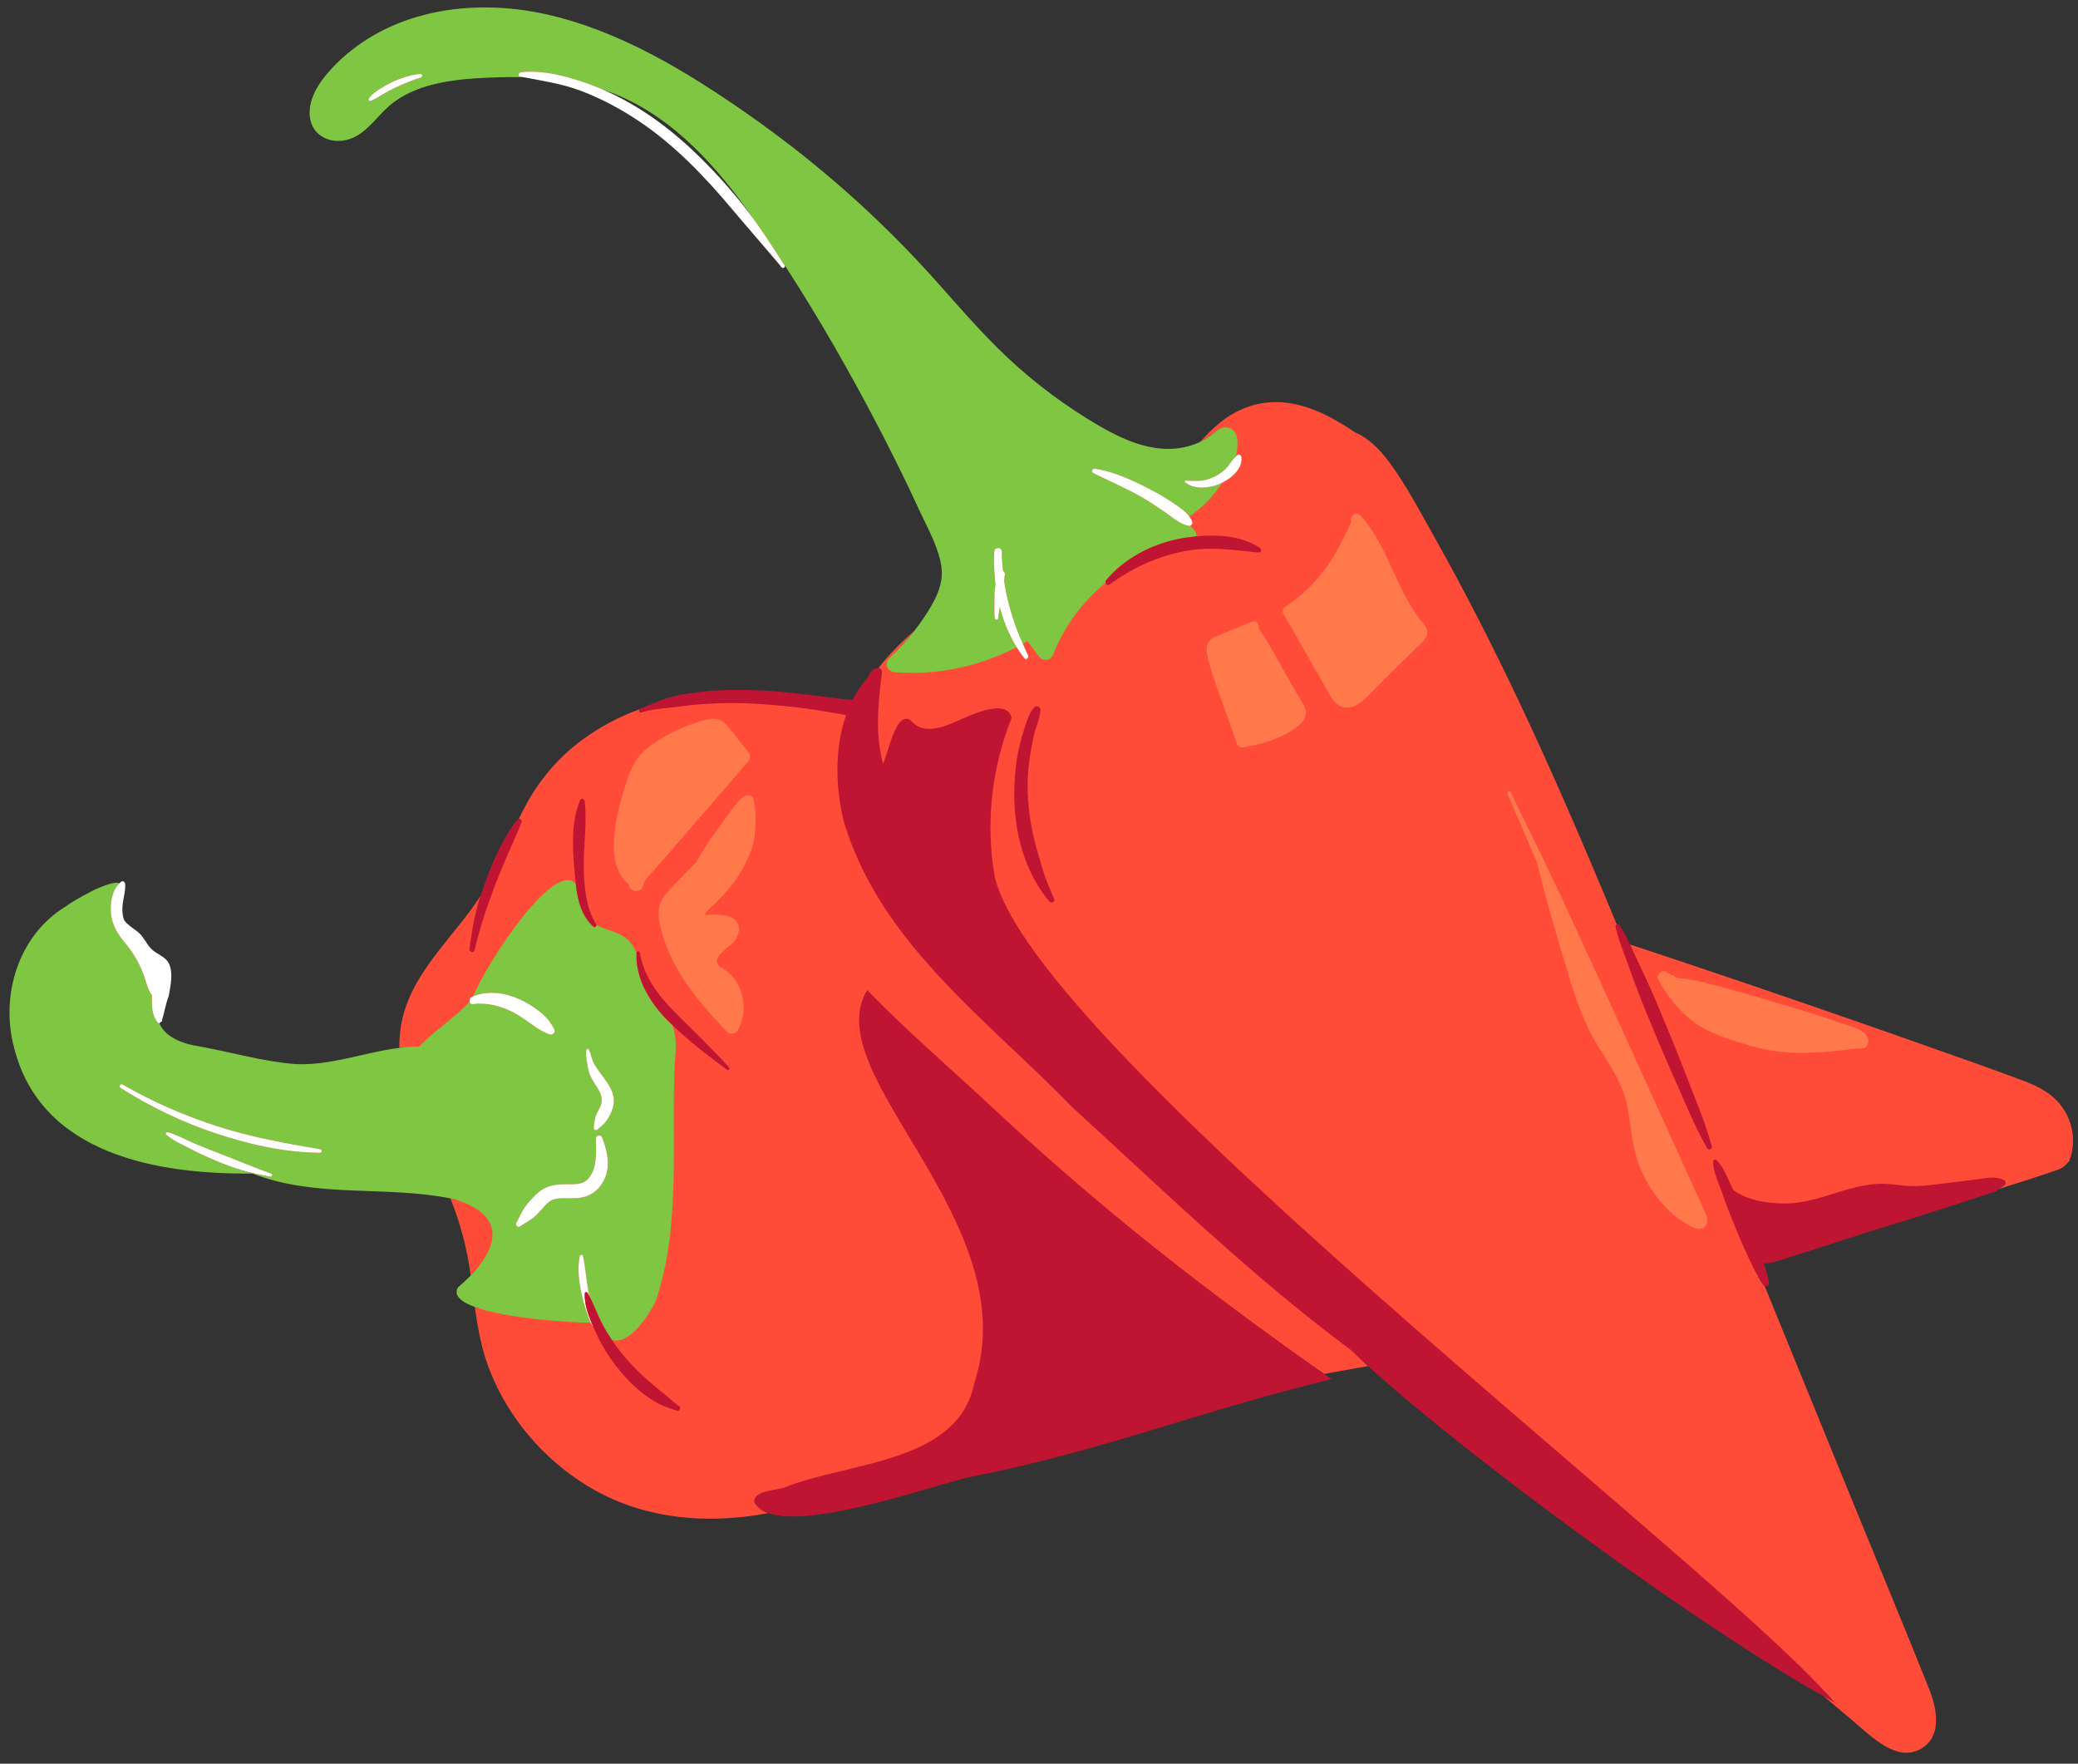
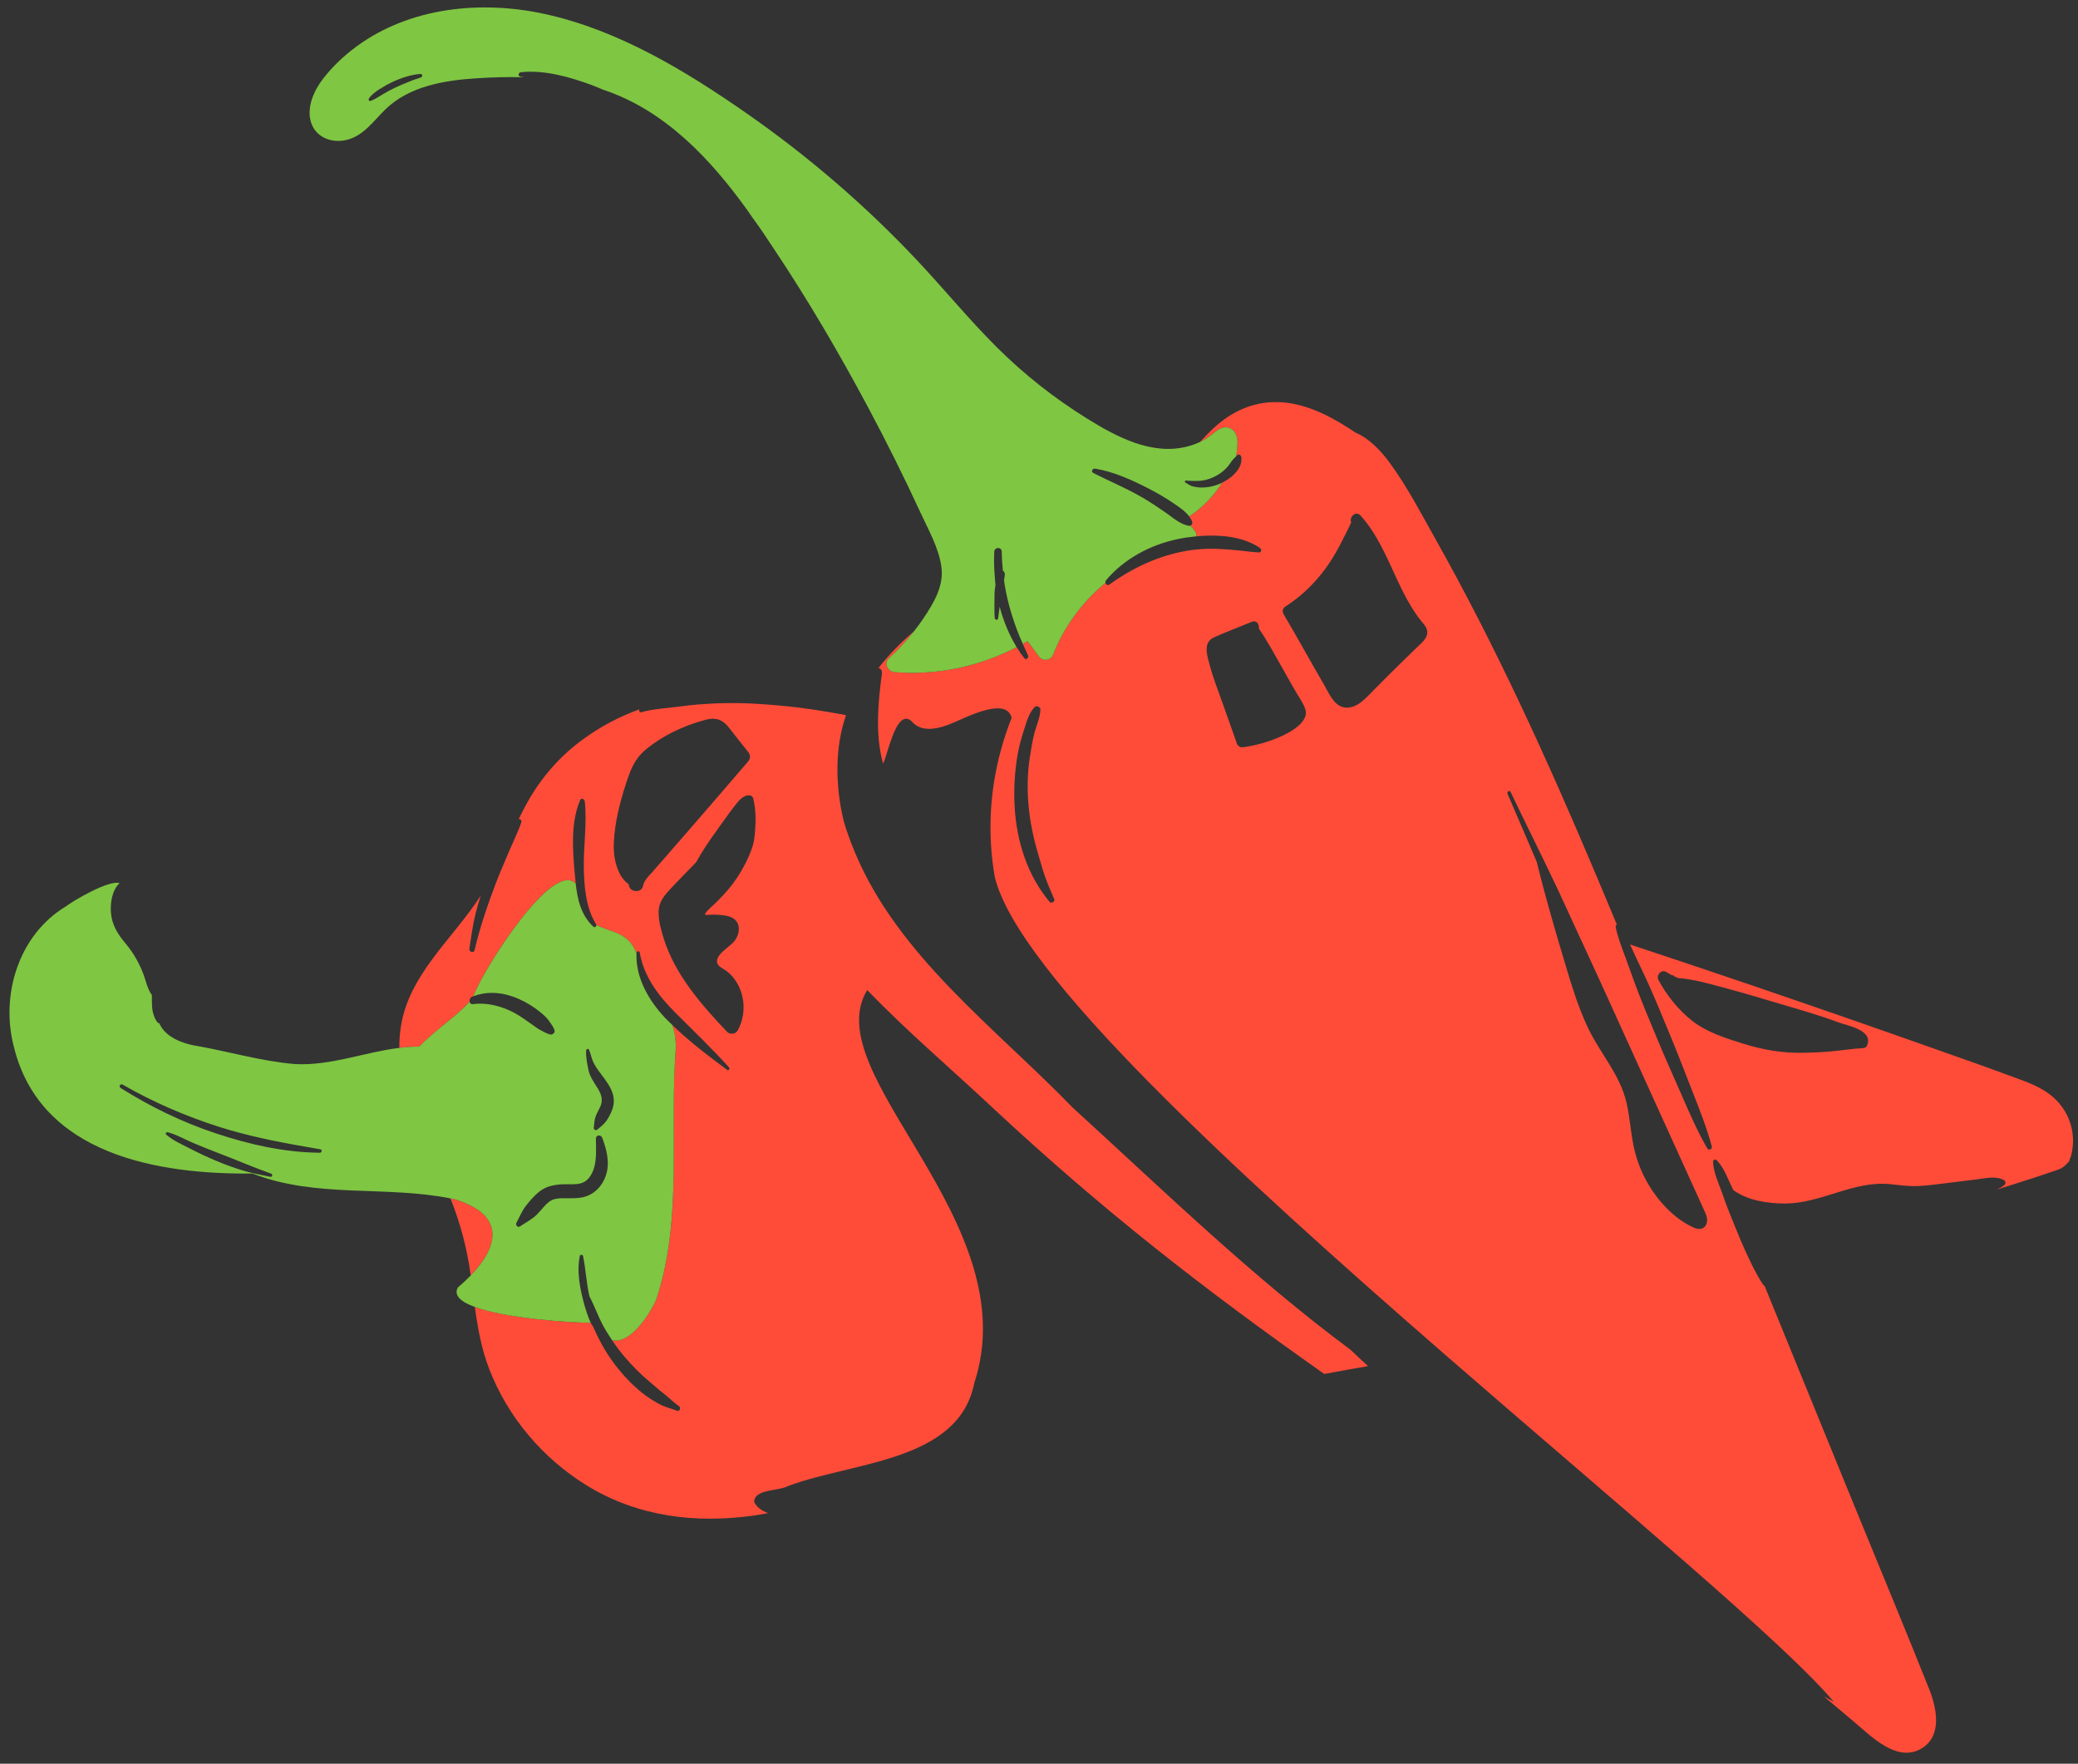
<svg xmlns="http://www.w3.org/2000/svg" fill="#000000" height="427.3" id="Layer_1" preserveAspectRatio="xMidYMid meet" version="1.1" viewBox="-2.3 -1.8 503.5 427.3" width="503.5" x="0" xml:space="preserve" y="0" zoomAndPan="magnify">
  <rect x="-2.3" y="-1.8" width="503.5" height="427.3" fill="#333333" stroke="none" />
  <g>
    <g id="change1_1">
-       <path d="M459.641,421.779c-3.711,0-7.539-3.342-10.616-6.027 c-0.541-0.472-1.057-0.923-1.546-1.332c-2.356-1.971-4.765-4.001-7.206-6.058 c-31.381-17.586-86.858-58.628-110.376-79.972l-0.381-0.347l-0.51,0.086 c-2.956,0.501-5.909,1.041-8.861,1.58l-4.262,0.777l1.943,1.366 c-13.725,3.43-25.265,6.926-36.446,10.313 c-15.625,4.733-30.382,9.204-49.204,12.916c-1.871,0.411-4.734,1.247-8.359,2.306 c-9.756,2.848-24.5,7.153-34.055,7.153c-2.3,0-4.181-0.254-5.59-0.753 l-0.261-0.093l-1.255,0.223c-0.791,0.143-1.581,0.286-2.376,0.399 c-3.57,0.509-7.098,0.766-10.487,0.766c-10.968,0-20.848-2.656-29.365-7.895 c-10.562-6.5-18.795-16.316-23.183-27.64 c-1.918-4.958-2.784-10.059-3.433-14.835l-0.085-0.634l-0.601-0.22 c-2.807-1.023-3.507-1.918-3.675-2.361c-0.058-0.154-0.104-0.37,0.033-0.7 c1.106-0.942,2.13-1.899,3.043-2.848l0.356-0.37l-0.07-0.509 c-0.893-6.574-2.525-12.763-4.987-18.921l-0.213-0.535l-0.564-0.112 c-6.536-1.302-13.27-1.544-19.783-1.779c-9.329-0.336-18.975-0.683-28-4.191 l-0.193-0.075l-1.771,0.01c-31.675,0-50.236-9.998-55.164-29.717 c-3.462-12.87,1.624-26.765,12.087-33.057c1.552-1.224,9.002-5.555,11.716-5.555 c0.211,0,0.315,0.03,0.35,0.042l0.605,0.222l0.075-0.067 c-0.044,0.635-0.174,1.323-0.294,1.956l-0.07,0.377 c-0.232,1.242-0.441,2.718-0.224,4.243c0.07,0.503,0.199,1.012,0.406,1.596 l0.048,0.132l0.077,0.114c0.638,0.933,1.653,1.671,2.548,2.321 c0.441,0.32,0.866,0.627,1.21,0.937c0.547,0.497,0.972,1.148,1.421,1.836 c0.532,0.813,1.081,1.654,1.892,2.338c0.541,0.455,1.104,0.8,1.649,1.133 c1.059,0.647,1.896,1.159,2.237,2.251c0.518,1.647,0.215,3.709-0.139,5.681 l-0.197,1.094l-0.064,0.109l-0.077,0.182l-0.325,1.056 c-0.203,0.703-0.373,1.416-0.541,2.129l-0.087,0.369 c-0.099,0.41-0.18,0.74-0.273,1.069c-0.039,0.115-0.077,0.225-0.11,0.329 l-0.806-0.211l0.143,0.824l-0.595,0.118l0.522,1.205 c1.434,3.308,5.192,5.485,10.873,6.299c2.443,0.456,4.918,1.002,7.396,1.548 c5.028,1.107,10.23,2.252,15.476,2.684c0.611,0.033,1.189,0.048,1.767,0.048 c4.912,0,9.712-1.096,14.355-2.157c3.077-0.703,6.257-1.431,9.402-1.816 l0.941-0.115l-0.008-0.947c-0.015-1.653,0.097-3.285,0.334-4.851 c1.293-8.552,6.534-15.051,12.084-21.933c2.461-3.053,5.007-6.209,7.137-9.528 l0.075-0.117l0.044-0.134c0.394-1.234,0.814-2.46,1.255-3.677 c0.854-2.343,1.904-5.074,3.215-7.563c1.231-2.333,2.463-4.671,4.038-6.592 l0.363-0.03l0.265-0.54c0.696-1.411,1.403-2.817,2.182-4.187 c3.329-5.863,7.69-10.795,12.961-14.658c4.117-3.021,8.681-5.452,13.564-7.228 l0.261-0.094l0.12-0.14c0.816-0.309,1.62-0.639,2.422-0.97 c1.434-0.59,2.789-1.149,4.222-1.584c2.055-0.626,4.216-0.943,6.431-1.237 c3.052-0.405,6.342-0.603,10.058-0.603c1.338,0,2.677,0.026,4.013,0.068 c4.775,0.154,9.482,0.691,14.285,1.276c2.302,0.279,4.599,0.566,6.897,0.88 c0.522,0.07,1.121,0.111,1.751,0.151l1.396,0.099l0.321-0.626 c1.017-1.988,2.256-3.788,3.681-5.35l0.178-0.195l0.066-0.257 c0.228-0.891,0.941-1.357,1.258-1.357l0.599,0.077l0.385-0.474 c2.372-3.029,5.223-5.976,8.473-8.757c1.088-1.352,1.833-2.37,2.49-3.356 c2.629-3.939,5.144-8.192,4.525-13.04c-0.495-3.891-2.271-7.555-3.988-11.098 c-0.406-0.835-0.806-1.66-1.181-2.475c-3.947-8.554-8.229-17.16-12.727-25.58 c-6.518-12.196-13.338-23.788-20.27-34.453l-1.831,1.066 c-0.106-0.206-0.099-0.464,0.019-0.657c0.106-0.177,0.296-0.279,0.518-0.279 c0.209,0,0.412,0.092,0.543,0.248c-1.991-2.373-4.009-4.718-6.029-7.065 c-1.983-2.305-3.967-4.61-5.923-6.939c-5.735-6.83-13.572-15.496-23.344-21.942 c-4.581-3.023-9.25-5.435-13.879-7.172c-3.88-1.454-7.877-2.195-11.743-2.911 l-2.179-0.408c-1.171-0.046-2.169-0.059-3.17-0.059 c-2.722,0-5.519,0.094-8.548,0.287c-7.355,0.468-16.595,1.783-22.814,7.85 c-0.661,0.645-1.297,1.331-1.935,2.018c-2.099,2.263-4.083,4.401-6.982,5.102 c-0.574,0.138-1.16,0.208-1.744,0.208c-2.124,0-4.879-1.045-5.66-3.989 c-1.013-3.833,1.597-7.784,2.768-9.304c2.182-2.838,4.873-5.435,7.997-7.72 c8.235-6.024,18.753-9.208,30.419-9.208c4.763,0,9.607,0.535,14.394,1.587 c18.198,4.004,34.66,14.297,48.361,23.839 c14.977,10.428,28.832,22.371,41.182,35.497c2.644,2.809,5.254,5.748,7.779,8.59 c3.742,4.213,7.612,8.57,11.691,12.621c6.601,6.552,13.982,12.378,21.944,17.316 c6.288,3.898,13.085,7.506,20.206,7.505c1.786,0,3.541-0.233,5.217-0.695 c1.032-0.285,2.02-0.646,2.938-1.075l0.186-0.088l0.141-0.151 c1.175-1.265,2.457-2.606,3.858-3.842c4.127-3.642,8.755-5.489,13.756-5.489 c0.901,0,1.823,0.062,2.741,0.185c6.112,0.818,11.726,4.176,15.934,7.008 c2.869,1.243,5.445,3.522,8.045,7.062c3.389,4.61,6.269,9.806,9.056,14.831 c0.642,1.161,1.284,2.318,1.931,3.465c3.501,6.225,7.034,12.808,10.498,19.568 c6.302,12.297,12.621,25.62,19.315,40.732 c5.304,11.977,10.338,23.977,14.131,33.094l0.439,1.053l0.595-0.299 c0.866,1.368,1.581,2.83,2.173,4.099l0.193,0.414l0.435,0.144 c11.475,3.798,20.952,6.975,29.825,10 c16.698,5.694,33.069,11.393,48.657,16.935l2.977,1.053 c3.085,1.09,6.17,2.179,9.232,3.325c0.657,0.247,1.324,0.486,1.991,0.726 c2.627,0.943,5.341,1.918,7.659,3.381c5.08,3.204,7.353,8.968,5.788,14.682 l-0.315,0.326l0.031,0.431l-0.213,0.275c-0.472,0.5-0.845,0.896-1.353,1.154 c-0.445,0.227-0.943,0.384-1.43,0.544l-0.605,0.204 c-1.456,0.509-2.917,0.998-4.382,1.476c-2.283,0.744-4.574,1.464-6.866,2.184 l-2.246,0.706l-0.234,0.358c-0.048,0.08-0.091,0.115-0.172,0.142 c-8.935,2.935-18.534,6.053-28.155,8.967c-2.884,0.873-5.745,1.811-8.606,2.749 c-1.786,0.585-3.572,1.171-5.362,1.739l-1.833,0.585 c-1.753,0.561-3.505,1.122-5.268,1.652c-0.516,0.156-1.048,0.334-1.589,0.516 c-1.604,0.538-3.263,1.094-4.78,1.115l-1.427,0.02l0.588,1.869 c0.104,0.374,0.215,0.744,0.327,1.117c0.222,0.738,0.45,1.494,0.605,2.228 l-2.244-1.339l1.345,2.976l21.733,53.233c2.01,4.922,4.034,9.84,6.058,14.757 c4.003,9.726,8.142,19.783,12.099,29.715c1.44,3.618,3.195,10.113-1.235,12.952 C461.88,421.453,460.807,421.779,459.641,421.779z M143.35,20.885 c7.918,3.384,15.716,8.815,23.177,16.143c3.967,3.897,7.694,8.07,11.078,12.406 c0.367,0.468,0.719,0.951,1.071,1.433l0.369,0.503l1.72-1.243 c-0.168-0.236-0.849-1.247-1.034-1.506c-7.251-10.1-18.83-24.166-35.63-29.718 L143.35,20.885z" fill="#ff4c39" />
-     </g>
+       </g>
    <g id="change1_2">
      <path d="M111.764,307.213c-0.886-6.501-2.506-12.626-4.919-18.671 c0.35,0.069,0.701,0.125,1.05,0.201 C120.395,292.606,118.43,300.298,111.764,307.213z M324.944,325.219 c1.284,1.24,2.713,2.569,4.241,3.955c-3.545,0.602-7.08,1.256-10.618,1.9 c-29.483-20.784-53.711-39.688-80.189-64.346 c-10.17-9.557-20.903-18.646-30.549-28.664 c-12.514,20.481,38.897,56.01,25.92,95.282 c-3.779,18.976-29.229,18.978-44.986,24.832c-2.414,1.348-8.273,0.707-8.336,3.894 c0.624,1.275,1.804,2.15,3.392,2.713c-1.129,0.197-2.254,0.417-3.389,0.579 c-14.136,2.012-28.255,0.292-40.557-7.278 c-10.643-6.548-19.097-16.495-23.615-28.16c-1.885-4.867-2.8-9.947-3.496-15.075 c7.577,2.768,22.724,3.772,28.082,3.832c0.176,0.355,0.374,0.685,0.603,0.99 c0.134,0.303,0.267,0.605,0.401,0.903c1.304,2.899,2.912,5.679,4.837,8.211 c1.927,2.535,4.113,4.864,6.596,6.864c1.262,1.016,2.649,1.88,4.065,2.667 c1.375,0.765,2.923,1.109,4.386,1.667c0.682,0.26,1.02-0.756,0.473-1.122 c-1.263-0.845-2.286-1.964-3.491-2.886c-1.195-0.915-2.301-1.91-3.457-2.875 c-2.286-1.909-4.402-4.031-6.321-6.308c-1.055-1.252-2.028-2.565-2.942-3.92 c4.021,1.084,8.714-5.385,10.66-9.71c6.616-19.481,3.174-41.158,4.824-61.457 c-0.082-2.265-0.406-3.89-0.883-5.189c4.087,4.004,8.732,7.486,13.297,10.881 c0.36,0.268,0.735-0.292,0.46-0.596c-4.178-4.603-8.629-8.877-13.025-13.273 c-4.092-4.093-7.638-8.741-8.621-14.581c-0.078-0.464-0.766-0.324-0.786,0.106 c-0.002,0.038,0.004,0.075,0.003,0.113c-1.877-5.224-6.457-5.094-9.738-6.901 c-0.012-0.039,0.004-0.074-0.021-0.113c-2.474-3.846-2.921-9.109-3.005-13.559 c-0.101-5.395,0.818-10.913,0.224-16.274c-0.055-0.503-0.847-0.909-1.106-0.299 c-2.276,5.367-1.844,11.683-1.359,17.362c0.082,0.97,0.171,1.943,0.279,2.909 c-5.505-5.968-22.562,21.002-24.807,27.272c-0.102,0.039-0.206,0.063-0.307,0.105 c-0.466,0.192-0.675,0.755-0.594,1.204c-3.653,4.023-8.471,6.914-12.199,10.892 c-1.625-0.01-3.232,0.112-4.829,0.308c-0.013-1.658,0.092-3.33,0.347-5.02 c1.941-12.84,12.649-21.387,19.377-31.875c-0.442,1.384-0.853,2.778-1.21,4.186 c-0.724,2.851-1.099,5.767-1.545,8.67c-0.125,0.812,1.069,1.188,1.264,0.349 c1.24-5.332,3.057-10.68,4.99-15.804c0.958-2.54,2.056-5.009,3.102-7.512 c1.065-2.548,2.355-5.072,3.246-7.683c0.14-0.41-0.274-0.784-0.651-0.754 c0.704-1.431,1.421-2.855,2.21-4.244c3.356-5.91,7.771-10.967,13.255-14.989 c4.403-3.229,9.038-5.626,13.829-7.369c-0.262,0.306-0.067,0.862,0.415,0.723 c2.256-0.652,4.659-0.851,6.992-1.107c2.255-0.247,4.497-0.59,6.761-0.771 c4.665-0.373,9.333-0.446,14.005-0.169c4.644,0.275,9.319,0.709,13.918,1.408 c2.298,0.349,4.589,0.741,6.878,1.145c0.331,0.059,0.686,0.141,1.049,0.23 c-1.306,3.722-1.95,7.739-2.067,11.772c-0.138,4.776,0.446,9.568,1.511,13.897 c0.737,2.558,1.657,5.012,2.654,7.421c10.426,25.188,34.143,42.701,52.746,61.898 C279.481,286.504,301.172,307.59,324.944,325.219z M155.944,209.266 c1.059-1.211,2.118-2.423,3.178-3.634c2.236-2.558,4.466-5.123,6.691-7.69 c4.395-5.069,8.781-10.144,13.141-15.243c0.633-0.74,0.606-1.611,0-2.36 c-1.569-1.935-3.1-3.895-4.632-5.859c-1.45-1.858-3.107-2.542-5.447-1.945 c-4.281,1.093-8.867,3.052-12.488,5.585c-1.765,1.235-3.38,2.46-4.573,4.29 c-1.149,1.761-1.849,3.808-2.489,5.796c-1.447,4.495-2.679,9.332-2.89,14.069 c-0.108,2.447,0.183,4.816,1.173,7.068c0.584,1.327,1.408,2.34,2.468,3.146 c-0.048,1.847,3.069,2.248,3.424,0.355 C153.772,211.397,155.012,210.333,155.944,209.266z M180.2,191.609 c-0.102-0.43-0.525-0.704-0.946-0.72c-1.59-0.06-2.707,1.489-3.597,2.621 c-1.495,1.904-2.863,3.926-4.289,5.883c-1.806,2.48-3.519,5.018-4.991,7.692 c-0.172,0.182-0.343,0.366-0.517,0.545c-1.822,1.876-3.668,3.733-5.456,5.642 c-1.613,1.722-3.079,3.326-3.122,5.816c-0.038,2.184,0.61,4.517,1.265,6.581 c2.768,8.734,9.115,15.983,15.31,22.502c0.723,0.76,2.093,0.584,2.599-0.335 c2.033-3.691,1.86-8.44-0.471-11.973c-0.565-0.855-1.262-1.619-2.056-2.265 c-0.727-0.592-2.233-1.157-2.465-2.14c-0.477-2.013,3.125-3.9,4.166-5.23 c1.321-1.686,1.742-4.426-0.444-5.638c-1.096-0.608-2.592-0.711-3.819-0.781 c-0.764-0.044-1.513-0.008-2.275,0.053c-0.706,0.056-0.74-0.105-0.229-0.724 c0.744-0.901,1.731-1.657,2.551-2.494c0.927-0.946,1.848-1.892,2.705-2.903 c1.599-1.887,2.976-3.989,4.109-6.187c0.624-1.211,1.173-2.468,1.637-3.749 c0.484-1.334,0.637-2.521,0.757-3.918 C180.869,197.005,180.87,194.443,180.2,191.609z M499.479,278.413 c-0.051,0.189-0.142,0.323-0.247,0.433c0.011,0.296-0.082,0.604-0.336,0.871 c-0.57,0.599-1.064,1.168-1.809,1.547c-0.676,0.344-1.452,0.553-2.168,0.804 c-1.462,0.512-2.93,1.004-4.403,1.484c-2.904,0.947-5.82,1.854-8.733,2.771 c-0.01,0.003-0.02,0.006-0.03,0.009c0.022-0.038,0.061-0.068,0.079-0.107 c0.575-0.237,1.113-0.543,1.583-0.965c0.342-0.307,0.254-0.936-0.148-1.148 c-2.025-1.072-4.295-0.464-6.454-0.198c-2.47,0.305-4.939,0.609-7.408,0.914 c-2.314,0.285-4.636,0.612-6.966,0.719c-2.283,0.105-4.491-0.23-6.753-0.457 c-8.945-0.895-16.719,4.721-25.584,4.688c-4.134-0.015-8.949-0.725-12.417-3.245 c-0.038-0.077-0.072-0.157-0.111-0.234c-1.153-2.316-2.103-5.166-3.934-7.037 c-0.236-0.241-0.621-0.15-0.781,0.105c-0.046,0.073-0.08,0.154-0.079,0.251 c0.044,2.622,1.404,5.304,2.242,7.757c0.859,2.517,1.832,4.991,2.846,7.451 c0.996,2.421,1.981,4.886,3.104,7.251c0.461,0.972,0.919,1.98,1.414,2.954 c0.147,0.288,0.282,0.587,0.44,0.863c0.686,1.201,1.325,2.533,2.159,3.639 c0.078,0.103,0.176,0.136,0.269,0.192c7.244,17.745,14.489,35.489,21.733,53.234 c6.052,14.825,12.233,29.605,18.159,44.481c1.777,4.461,3.21,11.125-1.648,14.237 c-6.051,3.876-12.45-2.886-16.7-6.443c-2.357-1.973-4.766-4.002-7.207-6.06 c0.839,0.47,1.672,0.934,2.473,1.367c-12.17-14.477-52.683-48.006-94.417-84.312 c-50.768-44.164-103.341-92.438-108.898-115.525 c-1.821-10.254-1.262-20.974,1.54-31.027c0.711-2.55,1.529-5.069,2.533-7.513 c-1.19-5.308-11.007-0.164-14.228,1.177c-1.494,0.654-3.413,1.31-5.255,1.422 c-1.504,0.092-2.94-0.21-4.068-1.145c-0.272-0.226-0.543-0.457-0.773-0.764 c-0.867-0.723-1.634-0.639-2.322-0.085c-2.232,1.794-3.596,8.694-4.506,10.439 c-1.078-3.914-1.335-7.915-1.199-11.933c0.104-3.058,0.428-6.126,0.829-9.173 c0.31-1.382-0.121-1.979-0.751-2.06c2.547-3.253,5.452-6.201,8.618-8.91 c-1.849,2.353-3.888,4.552-6.098,6.58c-1.342,1.231-0.196,3.201,1.379,3.33 c10.2,0.834,20.528-1.337,29.583-6.056c0.58,0.943,1.205,1.848,1.88,2.693 c0.428,0.536,1.111-0.148,0.878-0.677c-0.422-0.952-0.849-1.886-1.268-2.824 c0.384-0.216,0.782-0.405,1.16-0.63c0.893,1.204,1.787,2.407,2.681,3.611 c1.04,1.401,2.93,1.163,3.565-0.466c2.641-6.783,7.087-12.702,12.636-17.297 c0.092,0.415,0.494,0.75,0.931,0.434c5.203-3.766,11.021-6.581,17.321-7.91 c3.067-0.647,6.201-0.889,9.332-0.724c1.623,0.085,3.244,0.207,4.861,0.372 c1.56,0.159,3.17,0.397,4.733,0.474c0.608,0.03,0.716-0.761,0.287-1.061 c-2.675-1.871-6.265-2.732-9.474-2.948c-1.988-0.134-3.988-0.08-5.974,0.108 c0.049-0.413-0.018-0.829-0.252-1.158c-0.374-0.526-0.788-0.996-1.224-1.43 c0.348-0.118,0.59-0.551,0.477-0.89c-0.162-0.482-0.416-0.926-0.727-1.343 c3.206-2.136,5.908-4.91,7.961-8.175c0.749-0.372,1.528-0.843,2.236-1.42 c0.117-0.062,0.213-0.149,0.295-0.269c1.36-1.202,2.368-2.749,2.135-4.513 c-0.066-0.499-0.625-0.829-1.036-0.429c-0.069,0.067-0.129,0.144-0.198,0.211 c0.122-0.927,0.242-1.855,0.292-2.781c0.081-1.514-0.233-3.257-1.75-3.963 c-1.835-0.853-3.336,0.605-4.662,1.663c-0.825,0.657-1.728,1.195-2.678,1.639 c1.261-1.356,2.544-2.69,3.933-3.915c4.896-4.321,10.806-6.434,17.34-5.56 c5.911,0.791,11.433,3.846,16.386,7.179c3.366,1.434,6.137,4.359,8.307,7.313 c4.207,5.724,7.574,12.222,11.053,18.404c3.637,6.463,7.137,13.004,10.52,19.604 c6.864,13.392,13.245,27.026,19.338,40.784 c4.86,10.975,9.531,22.034,14.142,33.117c-0.199,0.1-0.344,0.312-0.287,0.595 c0.23,1.139,0.559,2.265,0.929,3.38c0.416,1.255,0.884,2.495,1.345,3.717 c0.816,2.164,1.557,4.353,2.36,6.521c1.701,4.597,3.635,9.124,5.51,13.653 c1.827,4.414,3.8,8.765,5.712,13.142c1.943,4.448,3.906,9.008,6.34,13.212 c0.096,0.166,0.239,0.239,0.391,0.265c0.387,0.067,0.833-0.254,0.706-0.727 c-1.237-4.608-3.04-9.139-4.788-13.576c-1.797-4.563-3.536-9.149-5.422-13.677 c-1.836-4.407-3.635-8.852-5.625-13.192c-1-2.181-2.073-4.327-3.067-6.513 c-0.299-0.659-0.603-1.323-0.914-1.987c9.958,3.295,19.906,6.617,29.833,10.003 c16.26,5.544,32.486,11.185,48.672,16.94c4.077,1.45,8.169,2.868,12.222,4.385 c3.312,1.239,6.836,2.304,9.846,4.203 C498.641,265.966,501.174,272.21,499.479,278.413z M362.988,190.555 c2.39,5.498,4.739,11.015,7.092,16.529c1.117,4.611,2.363,9.173,3.662,13.72 c0.646,2.262,1.282,4.527,1.967,6.78c2.056,6.761,3.883,13.747,6.966,20.05 c2.957,6.045,7.628,11.04,9.161,17.865c0.777,3.456,0.986,7.029,1.717,10.495 c0.605,2.865,1.621,5.633,2.993,8.156c2.645,4.863,6.879,9.486,11.75,11.546 c0.985,0.416,2.175,0.386,2.777-0.73c0.702-1.3-0.117-2.796-0.646-3.963 c-1.596-3.512-3.19-7.024-4.786-10.537 c-6.457-14.216-12.914-28.433-19.371-42.649 c-2.308-5.08-4.66-10.134-6.999-15.195c-1.357-2.935-2.686-5.886-4.06-8.812 c-3.736-7.964-7.713-15.788-11.482-23.734 C363.473,189.528,362.75,190.009,362.988,190.555z M308.675,146.923 c3.342,5.668,6.499,11.436,9.815,17.118c1.257,2.154,2.536,5.561,5.498,5.602 c2.813,0.039,4.891-2.588,6.697-4.388c2.249-2.242,4.469-4.516,6.753-6.721 c1.143-1.103,2.288-2.203,3.415-3.323c0.93-0.924,2.352-1.982,2.632-3.334 c0.272-1.311-0.617-2.243-1.384-3.175c-0.86-1.042-1.622-2.164-2.332-3.312 c-1.346-2.179-2.477-4.481-3.56-6.799c-2.514-5.382-4.8-10.983-8.813-15.461 c-1.159-1.294-2.871,0.288-2.301,1.664c-1.849,3.788-3.627,7.571-6.121,11.004 c-2.669,3.672-5.998,6.916-9.832,9.352 C308.552,145.524,308.308,146.301,308.675,146.923z M290.84,159.431 c0.817,3.057,1.992,6.026,3.049,9.005c1.168,3.292,2.334,6.584,3.5,9.877 c0.258,0.73,0.865,1.026,1.612,0.915c3.336-0.493,6.62-1.426,9.667-2.883 c2.131-1.019,6.323-3.457,5.295-6.367c-0.583-1.652-1.762-3.239-2.626-4.759 c-0.92-1.619-1.839-3.239-2.756-4.86c-1.876-3.318-3.683-6.69-5.832-9.842 c-0.013-0.019-0.03-0.026-0.043-0.044c0.184-0.975-0.538-2.101-1.669-1.631 c-3.048,1.265-6.161,2.423-9.174,3.767 C289.073,153.856,290.218,157.101,290.84,159.431z M253.138,216.031 c-0.778-1.853-1.591-3.648-2.259-5.549c-0.626-1.782-1.09-3.584-1.635-5.389 c-1.145-3.794-1.956-7.759-2.324-11.707c-0.363-3.892-0.286-7.828,0.304-11.695 c0.003-0.021,0.005-0.042,0.008-0.064c0.299-1.937,0.623-3.883,1.102-5.784 c0.467-1.858,1.398-3.762,1.457-5.69c0.022-0.728-0.949-1.129-1.449-0.6 c-1.375,1.454-1.954,3.728-2.561,5.587c-0.612,1.874-1.133,3.762-1.476,5.703 c-0.011,0.064-0.031,0.126-0.042,0.191c-0.706,4.141-0.96,8.375-0.723,12.57 c0.471,8.326,3.04,16.617,8.472,23.082 C252.429,217.182,253.397,216.65,253.138,216.031z M443.069,245.858 c-4.355-1.636-8.83-2.902-13.288-4.224c-4.453-1.321-8.896-2.676-13.383-3.878 c-3.91-1.048-8.02-2.298-12.096-2.601c-0.337-0.144-0.671-0.293-1-0.45 c0.01-0.117-0.055-0.241-0.207-0.241c-0.07,0-0.122,0.028-0.157,0.068 c-0.501-0.251-0.99-0.518-1.455-0.817c-1.242-0.797-2.566,0.744-1.932,1.932 c1.946,3.649,4.907,7.33,8.168,9.873c3.58,2.792,8.029,4.179,12.307,5.517 c4.663,1.459,9.357,2.3,14.255,2.231c2.401-0.034,4.795-0.136,7.186-0.35 c2.558-0.228,5.125-0.677,7.69-0.784c0.489-0.02,0.796-0.307,0.971-0.739 C451.616,247.718,445.204,246.661,443.069,245.858z" fill="#ff4c39" />
    </g>
    <g id="change2_1">
      <path d="M160.596,246.52c-0.612-0.6-1.248-1.177-1.831-1.804 c-3.91-4.201-7.077-9.655-6.841-15.547c-1.877-5.224-6.457-5.094-9.738-6.901 c0.121,0.398-0.398,0.738-0.726,0.431c-2.99-2.804-3.831-6.54-4.262-10.405 c-5.505-5.968-22.562,21.002-24.807,27.272c3.676-1.402,7.587-0.894,11.133,0.705 c1.764,0.795,3.48,1.837,4.98,3.063c0.757,0.618,1.632,1.342,2.188,2.157 c0.468,0.687,1.093,1.462,1.36,2.256c0.222,0.663-0.464,1.22-1.078,1.077 c-0.775-0.18-1.584-0.685-2.293-1.043c-0.766-0.386-1.488-0.973-2.19-1.46 c-1.414-0.979-2.766-1.992-4.295-2.798c-2.976-1.566-6.499-2.501-9.87-2.051 c-0.509,0.068-0.771-0.227-0.838-0.598c-3.653,4.023-8.471,6.914-12.199,10.892 c-1.625-0.01-3.232,0.112-4.829,0.308c-8.479,1.038-16.653,4.389-25.306,3.919 c-7.713-0.634-15.213-2.807-22.809-4.224c-4.831-0.691-8.656-2.456-10.051-5.67 c-0.104,0.02-0.214,0.008-0.296-0.073c-0.625-0.623-1.009-1.63-1.227-2.469 c-0.241-0.932-0.246-1.923-0.273-2.879c-0.013-0.472-0.005-0.943,0.007-1.413 c-1.057-1.371-1.378-3.227-2.033-4.992c-0.994-2.68-2.499-5.311-4.341-7.489 c-1.905-2.253-3.329-4.507-3.556-7.524c-0.172-2.281,0.273-5.419,2.084-7.076 c-2.54-0.934-11.551,4.461-12.98,5.599c-11.507,6.92-15.967,21.588-12.57,34.223 c6.497,25.991,34.913,30.75,57.773,30.513c15.512,6.029,32.123,2.867,47.962,6.022 c0.35,0.069,0.701,0.125,1.05,0.201c12.501,3.863,10.535,11.555,3.869,18.47 c-0.958,0.993-2.012,1.971-3.135,2.919c-1.053,1.959,0.814,3.509,4.133,4.721 c7.577,2.768,22.724,3.772,28.082,3.832c-0.142-0.286-0.273-0.584-0.396-0.898 c-0.645-1.647-1.157-3.354-1.575-5.072c-0.798-3.282-1.383-6.856-0.695-10.212 c0.081-0.395,0.718-0.395,0.799,0c0.621,3.059,0.784,6.209,1.436,9.272 c0.038,0.178,0.089,0.353,0.129,0.531c1.213,2.302,2.069,4.799,3.317,7.097 c0.651,1.197,1.375,2.348,2.135,3.474c4.021,1.084,8.714-5.385,10.66-9.71 c6.616-19.481,3.174-41.158,4.824-61.457 C161.397,249.444,161.073,247.819,160.596,246.52z M63.171,283.307 c-2.277-0.5-4.588-0.879-6.817-1.579c-2.163-0.679-4.279-1.441-6.365-2.33 c-2.14-0.913-4.253-1.884-6.316-2.96c-1.932-1.008-4.043-1.902-5.694-3.346 c-0.275-0.24,0.019-0.673,0.342-0.588c2.214,0.58,4.272,1.814,6.382,2.684 c2.005,0.827,4.011,1.654,6.04,2.422c4.224,1.598,8.385,3.428,12.641,4.926 C63.869,282.706,63.678,283.419,63.171,283.307z M75.224,277.477 c-8.59-0.065-17.034-1.981-25.163-4.673c-8.191-2.712-15.846-6.43-23.144-11.023 c-0.518-0.326-0.053-1.13,0.48-0.822c7.346,4.233,15.28,7.658,23.354,10.238 c8.014,2.56,16.309,4.038,24.584,5.453 C75.815,276.732,75.684,277.481,75.224,277.477z M144.509,282.98 c-0.849,2.576-2.907,4.716-5.604,5.285c-1.427,0.301-2.88,0.243-4.327,0.236 c-1.305-0.006-2.697,0.006-3.787,0.828c-1.149,0.865-1.985,2.119-3.005,3.121 c-1.224,1.202-2.681,1.923-4.091,2.877c-0.553,0.374-1.151-0.343-0.868-0.868 c0.754-1.398,1.298-2.82,2.272-4.082c0.873-1.133,1.854-2.261,2.937-3.2 c2.221-1.926,4.752-2.096,7.567-2.069c1.168,0.011,2.441,0.052,3.514-0.486 c0.991-0.496,1.654-1.391,2.112-2.377c1.158-2.492,0.869-5.516,0.858-8.192 c-0.004-0.93,1.237-0.993,1.531-0.207 C144.709,276.761,145.527,279.894,144.509,282.98z M145.886,267.446 c-0.363,0.848-0.8,1.685-1.347,2.429c-0.602,0.816-1.347,1.32-2.096,1.983 c-0.412,0.365-0.938-0.001-0.864-0.503c0.137-0.94,0.116-1.826,0.459-2.726 c0.312-0.817,0.776-1.559,1.133-2.354c0.696-1.55,0.229-2.983-0.618-4.364 c-0.914-1.491-1.957-2.84-2.298-4.6c-0.282-1.462-0.655-3.143-0.523-4.635 c0.027-0.313,0.511-0.54,0.669-0.181c0.362,0.821,0.543,1.698,0.852,2.538 c0.311,0.845,0.792,1.597,1.307,2.331c1.055,1.506,2.312,2.949,3.127,4.606 C146.583,263.789,146.691,265.567,145.886,267.446z M295.79,101.982 c-1.835-0.853-3.336,0.605-4.662,1.663c-0.825,0.657-1.728,1.195-2.678,1.639 c-0.89,0.417-1.821,0.753-2.77,1.014c-8.724,2.401-17.377-2.221-24.58-6.688 c-7.877-4.885-15.178-10.636-21.756-17.168 c-6.806-6.758-12.876-14.205-19.445-21.185 c-12.492-13.275-26.391-25.224-41.348-35.64 c-14.765-10.282-30.977-20.097-48.74-24.005 c-15.406-3.389-32.643-1.727-45.668,7.8c-3.095,2.264-5.872,4.888-8.212,7.931 c-2.136,2.777-3.893,6.66-2.951,10.221c1.02,3.855,5.035,5.42,8.678,4.541 c4.145-1.001,6.533-4.583,9.41-7.391c5.803-5.663,14.37-7.056,22.139-7.551 c3.792-0.242,7.626-0.349,11.452-0.244c-0.307-0.059-0.612-0.113-0.92-0.174 c-0.639-0.126-0.403-0.984,0.141-1.044c5.711-0.622,11.908,1.152,17.215,3.113 c0.905,0.335,1.788,0.715,2.672,1.093c14.964,4.947,26.045,16.716,35.098,29.327 c0.354,0.494,0.681,1.009,1.033,1.505c1.832,2.49,3.566,5.067,5.26,7.664 c8.295,12.408,15.865,25.353,22.882,38.484 c4.48,8.383,8.719,16.893,12.701,25.524c1.928,4.179,4.493,8.636,5.081,13.263 c0.581,4.561-1.924,8.671-4.356,12.316c-0.721,1.081-1.497,2.12-2.297,3.139 c-1.849,2.353-3.888,4.552-6.098,6.58c-1.342,1.231-0.196,3.201,1.379,3.33 c10.2,0.834,20.528-1.337,29.583-6.056c-1.79-2.91-3.13-6.205-4.009-9.408 c-0.036-0.129-0.064-0.26-0.098-0.39c-0.138,0.956-0.263,1.915-0.396,2.875 c-0.068,0.486-0.767,0.313-0.8-0.108c-0.147-1.83-0.064-3.658-0.053-5.488 c0.003-0.458-0.004-0.881,0.057-1.34c0.053-0.399,0.112-0.796,0.171-1.194 c-0.081-0.631-0.102-1.268-0.155-1.903c-0.173-2.053-0.249-4.115-0.138-6.18 c0.062-1.164,1.814-1.178,1.82,0c0.009,1.545,0.116,3.084,0.268,4.62 c0.148,0.07,0.235,0.195,0.315,0.321c0.125,0.196,0.197,0.423,0.158,0.674 c-0.07,0.46-0.133,0.92-0.195,1.381c0.291,1.989,0.686,3.963,1.203,5.907 c0.536,2.017,1.16,3.967,1.887,5.924c0.445,1.198,0.942,2.353,1.454,3.501 c0.384-0.216,0.782-0.405,1.16-0.63c0.893,1.204,1.787,2.407,2.681,3.611 c1.04,1.401,2.93,1.163,3.565-0.466c2.641-6.783,7.087-12.702,12.636-17.297 c-0.045-0.206-0.02-0.431,0.128-0.607c4.404-5.24,10.803-8.626,17.472-10.001 c1.456-0.3,2.934-0.507,4.417-0.647c0.049-0.413-0.018-0.829-0.252-1.158 c-0.374-0.526-0.788-0.996-1.224-1.43c-0.076,0.026-0.151,0.056-0.235,0.045 c-2.113-0.276-3.997-1.999-5.69-3.183c-1.799-1.258-3.641-2.467-5.525-3.595 c-0.244-0.146-0.497-0.269-0.743-0.41c-3.673-2.105-7.554-3.701-11.32-5.621 c-0.627-0.32-0.148-1.14,0.441-1.046c4.495,0.715,8.923,2.748,12.949,4.806 c0.084,0.043,0.164,0.092,0.248,0.135c1.987,1.027,3.919,2.149,5.767,3.411 c1.272,0.869,2.867,1.896,3.857,3.225c3.206-2.136,5.908-4.91,7.961-8.175 c-0.204,0.101-0.409,0.208-0.605,0.292c-1.355,0.581-2.841,0.89-4.32,0.881 c-0.696-0.004-1.411-0.092-2.088-0.254c-0.717-0.172-1.273-0.563-1.881-0.953 c-0.268-0.172-0.086-0.544,0.208-0.492c0.649,0.114,1.361,0.065,2.021,0.099 c0.607,0.031,1.22,0.001,1.823-0.081c1.163-0.158,2.281-0.56,3.316-1.106 c1.075-0.568,2.04-1.32,2.846-2.23c0.393-0.444,0.668-0.958,1.03-1.422 c0.325-0.418,0.705-0.784,1.082-1.154c0.122-0.927,0.242-1.855,0.292-2.781 C297.621,104.43,297.307,102.687,295.79,101.982z M99.703,16.955 c-0.553,0.214-1.127,0.369-1.688,0.561c-0.531,0.181-1.035,0.427-1.561,0.628 c-1.045,0.399-2.08,0.848-3.088,1.332c-1.036,0.496-2.054,1.042-3.036,1.638 c-0.926,0.562-1.812,1.159-2.834,1.536c-0.307,0.113-0.609-0.294-0.429-0.558 c0.672-0.982,1.62-1.665,2.609-2.303c0.998-0.643,2.031-1.219,3.105-1.725 c1.103-0.519,2.231-0.953,3.4-1.299c1.073-0.318,2.287-0.577,3.407-0.65 C100.11,16.08,100.118,16.794,99.703,16.955z" fill="#7fc642" />
    </g>
    <g id="change3_1">
-       <path d="M126.492,246.322c-1.414-0.979-2.766-1.992-4.295-2.798 c-2.976-1.566-6.499-2.501-9.87-2.051c-0.509,0.068-0.771-0.227-0.838-0.598 c-0.081-0.449,0.128-1.012,0.594-1.204c0.102-0.042,0.205-0.066,0.307-0.105 c3.676-1.402,7.587-0.894,11.133,0.705c1.764,0.795,3.48,1.837,4.98,3.063 c0.757,0.618,1.632,1.342,2.188,2.157c0.468,0.687,1.093,1.462,1.36,2.256 c0.222,0.663-0.464,1.22-1.078,1.077c-0.775-0.18-1.584-0.685-2.293-1.043 C127.916,247.396,127.194,246.809,126.492,246.322z M142.56,257.364 c-0.514-0.735-0.996-1.486-1.307-2.331c-0.309-0.841-0.49-1.717-0.852-2.538 c-0.158-0.359-0.642-0.132-0.669,0.181c-0.132,1.492,0.241,3.173,0.523,4.635 c0.34,1.761,1.383,3.11,2.298,4.6c0.847,1.382,1.314,2.814,0.618,4.364 c-0.357,0.795-0.821,1.536-1.133,2.354c-0.343,0.899-0.322,1.786-0.459,2.726 c-0.074,0.502,0.453,0.868,0.864,0.503c0.749-0.663,1.494-1.166,2.096-1.983 c0.547-0.744,0.984-1.581,1.347-2.429c0.804-1.878,0.697-3.657-0.199-5.476 C144.872,260.312,143.615,258.87,142.56,257.364z M142.088,274.053 c0.011,2.676,0.3,5.7-0.858,8.192c-0.458,0.985-1.121,1.881-2.112,2.377 c-1.074,0.538-2.346,0.497-3.514,0.486c-2.816-0.027-5.346,0.142-7.567,2.069 c-1.082,0.939-2.063,2.067-2.937,3.2c-0.974,1.262-1.519,2.684-2.272,4.082 c-0.283,0.525,0.315,1.243,0.868,0.868c1.41-0.955,2.867-1.676,4.091-2.877 c1.02-1.002,1.856-2.256,3.005-3.121c1.09-0.821,2.482-0.834,3.787-0.828 c1.448,0.007,2.9,0.065,4.327-0.236c2.696-0.569,4.754-2.709,5.604-5.285 c1.017-3.086,0.199-6.219-0.891-9.134 C143.324,273.06,142.084,273.123,142.088,274.053z M139.375,311.619 c0.01-0.372,0.513-0.522,0.708-0.192c0.168,0.285,0.306,0.586,0.46,0.878 c-0.04-0.177-0.091-0.352-0.129-0.531c-0.652-3.063-0.815-6.212-1.436-9.272 c-0.08-0.395-0.717-0.395-0.799,0c-0.688,3.357-0.103,6.93,0.695,10.212 c0.417,1.717,0.93,3.425,1.575,5.072c0.123,0.314,0.254,0.612,0.396,0.898 c0.176,0.355,0.374,0.685,0.603,0.99c-0.143-0.326-0.283-0.655-0.421-0.987 C140.087,316.428,139.307,314.034,139.375,311.619z M32.473,234.274 c0.655,1.766,0.976,3.621,2.033,4.992c-0.012,0.47-0.02,0.941-0.007,1.413 c0.028,0.956,0.032,1.947,0.273,2.879c0.218,0.84,0.602,1.846,1.227,2.469 c0.081,0.081,0.192,0.093,0.296,0.073c0.147-0.029,0.278-0.136,0.27-0.308 c0-0.001-0.001-0.001-0.001-0.002c0.174,0.046,0.382-0.056,0.379-0.273 c-0.005-0.309,0.155-0.669,0.242-0.971c0.107-0.369,0.196-0.74,0.286-1.115 c0.197-0.818,0.383-1.639,0.616-2.448c0.099-0.343,0.211-0.688,0.319-1.034 c0.08-0.134,0.146-0.273,0.171-0.418c0.049-0.275,0.101-0.558,0.153-0.846 c0.008-0.043,0.02-0.086,0.027-0.129c0.007-0.041,0.011-0.079,0.017-0.119 c0.363-2.02,0.705-4.281,0.108-6.185c-0.67-2.139-2.681-2.586-4.215-3.879 c-1.347-1.136-1.953-2.94-3.285-4.148c-1.035-0.938-2.763-1.858-3.595-3.072 c-0.158-0.445-0.287-0.904-0.357-1.392c-0.186-1.31-0.023-2.612,0.216-3.9 c0.205-1.106,0.504-2.438,0.359-3.559c-0.052-0.402-0.478-0.796-0.893-0.512 c-0.167,0.114-0.306,0.259-0.455,0.395c-1.811,1.657-2.256,4.795-2.084,7.076 c0.227,3.017,1.651,5.271,3.556,7.524 C29.975,228.963,31.479,231.594,32.473,234.274z M75.336,276.65 c-8.275-1.416-16.571-2.893-24.584-5.453c-8.074-2.58-16.008-6.005-23.354-10.238 c-0.533-0.307-0.998,0.497-0.48,0.822c7.298,4.593,14.953,8.311,23.144,11.023 c8.129,2.692,16.572,4.608,25.163,4.673 C75.684,277.481,75.815,276.732,75.336,276.65z M63.384,282.535 c-4.256-1.498-8.417-3.328-12.641-4.926c-2.029-0.768-4.034-1.594-6.04-2.422 c-2.11-0.87-4.168-2.104-6.382-2.684c-0.324-0.085-0.617,0.349-0.342,0.588 c1.651,1.444,3.762,2.337,5.694,3.346c2.063,1.077,4.176,2.047,6.316,2.96 c2.086,0.89,4.202,1.651,6.365,2.33c2.229,0.7,4.54,1.079,6.817,1.579 C63.678,283.419,63.869,282.706,63.384,282.535z M185.157,58.405 c-1.694-2.597-3.427-5.174-5.26-7.664c-0.483-0.656-0.956-1.319-1.456-1.959 c-3.437-4.404-7.186-8.597-11.171-12.51 c-6.839-6.716-14.664-12.582-23.504-16.362c-0.884-0.378-1.767-0.759-2.672-1.093 c-5.306-1.962-11.504-3.735-17.215-3.113c-0.544,0.059-0.779,0.917-0.141,1.044 c0.308,0.061,0.613,0.115,0.92,0.174c4.664,0.893,9.253,1.583,13.749,3.27 c4.797,1.8,9.395,4.246,13.668,7.064c8.913,5.878,16.285,13.604,23.114,21.738 c3.947,4.701,8.006,9.3,11.95,14.003c0.311,0.371,0.937-0.114,0.672-0.518 C186.927,61.125,186.044,59.765,185.157,58.405z M285.855,123.32 c-0.99-1.33-2.586-2.356-3.857-3.225c-1.848-1.263-3.78-2.385-5.767-3.411 c-0.084-0.043-0.164-0.093-0.248-0.135c-4.026-2.058-8.455-4.091-12.949-4.806 c-0.589-0.094-1.068,0.727-0.441,1.046c3.766,1.921,7.647,3.516,11.32,5.621 c0.246,0.141,0.499,0.264,0.743,0.41c1.884,1.128,3.726,2.337,5.525,3.595 c1.693,1.183,3.577,2.907,5.69,3.183c0.084,0.011,0.16-0.019,0.235-0.045 c0.348-0.118,0.59-0.551,0.477-0.89 C286.42,124.182,286.165,123.737,285.855,123.32z M297.446,108.513 c-0.069,0.067-0.129,0.144-0.198,0.211c-0.378,0.369-0.757,0.736-1.082,1.154 c-0.362,0.464-0.637,0.978-1.03,1.422c-0.806,0.91-1.771,1.663-2.846,2.23 c-1.035,0.546-2.154,0.949-3.316,1.106c-0.602,0.082-1.216,0.112-1.823,0.081 c-0.661-0.034-1.372,0.015-2.021-0.099c-0.294-0.051-0.476,0.32-0.208,0.492 c0.609,0.39,1.164,0.781,1.881,0.953c0.677,0.162,1.392,0.249,2.088,0.254 c1.479,0.009,2.965-0.299,4.32-0.881c0.196-0.084,0.402-0.191,0.605-0.292 c0.749-0.372,1.528-0.843,2.236-1.42c0.104-0.085,0.195-0.181,0.295-0.269 c1.36-1.202,2.368-2.749,2.135-4.513 C298.417,108.443,297.857,108.114,297.446,108.513z M245.522,154.178 c-0.512-1.148-1.009-2.303-1.454-3.501c-0.727-1.958-1.351-3.908-1.887-5.924 c-0.517-1.944-0.912-3.918-1.203-5.907c0.062-0.461,0.124-0.921,0.195-1.381 c0.038-0.251-0.033-0.478-0.158-0.674c-0.08-0.126-0.167-0.251-0.315-0.321 c-0.152-1.535-0.259-3.075-0.268-4.62c-0.006-1.178-1.758-1.164-1.82,0 c-0.111,2.065-0.035,4.127,0.138,6.18c0.053,0.634,0.075,1.271,0.155,1.903 c-0.06,0.398-0.118,0.796-0.171,1.194c-0.061,0.458-0.054,0.881-0.057,1.34 c-0.01,1.831-0.093,3.658,0.053,5.488c0.034,0.421,0.732,0.595,0.8,0.108 c0.133-0.959,0.257-1.918,0.396-2.875c0.034,0.13,0.062,0.261,0.098,0.39 c0.879,3.203,2.219,6.498,4.009,9.408c0.58,0.943,1.205,1.848,1.88,2.693 c0.428,0.536,1.111-0.148,0.878-0.677 C246.368,156.05,245.94,155.116,245.522,154.178z M99.589,16.115 c-1.12,0.073-2.334,0.332-3.407,0.65c-1.169,0.346-2.298,0.78-3.4,1.299 c-1.074,0.506-2.107,1.081-3.105,1.725c-0.99,0.638-1.937,1.321-2.609,2.303 c-0.18,0.264,0.122,0.671,0.429,0.558c1.021-0.378,1.908-0.974,2.834-1.536 c0.983-0.596,2-1.141,3.036-1.638c1.008-0.483,2.043-0.932,3.088-1.332 c0.526-0.201,1.029-0.447,1.561-0.628c0.561-0.191,1.135-0.346,1.688-0.561 C100.118,16.794,100.11,16.08,99.589,16.115z" fill="#ffffff" />
-     </g>
+       </g>
    <g id="change4_1">
-       <path d="M318.568,331.074c0.591,0.417,1.172,0.831,1.768,1.249 c-34.217,8.384-54.868,17.272-87.952,23.799 c-8.067,1.772-37.826,12.474-48.565,8.664c-1.588-0.564-2.768-1.439-3.392-2.713 c0.063-3.187,5.922-2.547,8.336-3.894c15.757-5.853,41.207-5.855,44.986-24.832 c12.977-39.273-38.434-74.802-25.92-95.282 c9.646,10.017,20.379,19.107,30.549,28.664 C264.856,291.386,289.084,310.291,318.568,331.074z M347.646,326.229 c-50.768-44.164-103.341-92.438-108.898-115.525 c-1.821-10.254-1.262-20.974,1.54-31.027c0.711-2.55,1.529-5.069,2.533-7.513 c-1.19-5.308-11.007-0.164-14.228,1.177c-1.494,0.654-3.413,1.31-5.255,1.422 c-1.504,0.092-2.94-0.21-4.068-1.145c-0.272-0.226-0.543-0.457-0.773-0.764 c-0.867-0.723-1.634-0.639-2.322-0.085c-2.232,1.794-3.596,8.694-4.506,10.439 c-1.078-3.914-1.335-7.915-1.199-11.933c0.104-3.058,0.428-6.126,0.829-9.173 c0.31-1.382-0.121-1.979-0.751-2.06c-0.851-0.11-2.076,0.747-2.435,2.145 c-1.542,1.689-2.812,3.569-3.842,5.58c-0.857-0.063-1.69-0.099-2.38-0.193 c-2.302-0.314-4.606-0.602-6.912-0.883c-4.785-0.582-9.555-1.127-14.377-1.282 c-4.75-0.153-9.529-0.084-14.244,0.543c-2.223,0.296-4.453,0.62-6.602,1.273 c-2.378,0.722-4.585,1.788-6.907,2.65c-0.086,0.032-0.123,0.098-0.172,0.156 c-0.262,0.306-0.067,0.862,0.415,0.723c2.256-0.652,4.659-0.851,6.992-1.107 c2.255-0.247,4.497-0.59,6.761-0.771c4.665-0.373,9.333-0.446,14.005-0.169 c4.644,0.275,9.319,0.709,13.918,1.408c2.298,0.349,4.589,0.741,6.878,1.145 c0.331,0.059,0.686,0.141,1.049,0.23c-1.306,3.722-1.95,7.739-2.067,11.772 c-0.138,4.776,0.446,9.568,1.511,13.897c0.737,2.558,1.657,5.012,2.654,7.421 c10.426,25.188,34.143,42.701,52.746,61.898 c21.942,20.024,43.632,41.111,67.405,58.74c1.284,1.24,2.713,2.569,4.241,3.955 c24.828,22.533,80.087,63.03,110.406,79.999c0.839,0.47,1.672,0.934,2.473,1.367 C429.894,396.063,389.381,362.534,347.646,326.229z M161.329,243.532 c-4.092-4.093-7.638-8.741-8.621-14.581c-0.078-0.464-0.766-0.324-0.786,0.106 c-0.002,0.038,0.004,0.075,0.003,0.113c-0.236,5.892,2.93,11.346,6.841,15.547 c0.583,0.626,1.219,1.204,1.831,1.804c4.087,4.004,8.732,7.486,13.297,10.881 c0.36,0.268,0.735-0.292,0.46-0.596 C170.176,252.202,165.724,247.928,161.329,243.532z M158.715,335.979 c-1.195-0.915-2.301-1.91-3.457-2.875c-2.286-1.909-4.402-4.031-6.321-6.308 c-1.055-1.252-2.028-2.565-2.942-3.92c-0.76-1.126-1.485-2.277-2.135-3.474 c-1.248-2.298-2.104-4.795-3.317-7.097c-0.154-0.292-0.292-0.593-0.46-0.878 c-0.195-0.33-0.697-0.181-0.708,0.192c-0.068,2.415,0.712,4.809,1.652,7.068 c0.138,0.332,0.278,0.662,0.421,0.987c0.134,0.303,0.267,0.605,0.401,0.903 c1.304,2.899,2.912,5.679,4.837,8.211c1.927,2.535,4.113,4.864,6.596,6.864 c1.262,1.016,2.649,1.88,4.065,2.667c1.375,0.765,2.923,1.109,4.386,1.667 c0.682,0.26,1.02-0.756,0.473-1.122 C160.944,338.019,159.92,336.901,158.715,335.979z M142.186,222.268 c-0.012-0.039,0.004-0.074-0.021-0.113c-2.474-3.846-2.921-9.109-3.005-13.559 c-0.101-5.395,0.818-10.913,0.224-16.274c-0.055-0.503-0.847-0.909-1.106-0.299 c-2.276,5.367-1.844,11.683-1.359,17.362c0.082,0.97,0.171,1.943,0.279,2.909 c0.431,3.866,1.272,7.602,4.262,10.405 C141.788,223.007,142.307,222.667,142.186,222.268z M123.382,196.634 c-0.125,0.01-0.246,0.064-0.341,0.177c-1.737,2.063-3.06,4.582-4.312,6.959 c-1.289,2.447-2.327,5.097-3.273,7.694c-0.447,1.23-0.871,2.47-1.27,3.717 c-0.442,1.384-0.853,2.778-1.21,4.186c-0.724,2.851-1.099,5.767-1.545,8.67 c-0.125,0.812,1.069,1.188,1.264,0.349c1.24-5.332,3.057-10.68,4.99-15.804 c0.958-2.54,2.056-5.009,3.102-7.512c1.065-2.548,2.355-5.072,3.246-7.683 C124.173,196.978,123.759,196.604,123.382,196.634z M391.456,229.902 c0.816,2.164,1.557,4.353,2.36,6.521c1.701,4.597,3.635,9.124,5.51,13.653 c1.827,4.414,3.8,8.765,5.712,13.142c1.943,4.448,3.906,9.008,6.34,13.212 c0.096,0.166,0.239,0.239,0.391,0.265c0.387,0.067,0.833-0.254,0.706-0.727 c-1.237-4.608-3.04-9.139-4.788-13.576c-1.797-4.563-3.536-9.149-5.422-13.677 c-1.836-4.407-3.635-8.852-5.625-13.192c-1-2.181-2.073-4.327-3.067-6.513 c-0.299-0.659-0.603-1.323-0.914-1.987c-0.745-1.594-1.541-3.178-2.506-4.627 c-0.177-0.267-0.464-0.296-0.684-0.185c-0.199,0.1-0.344,0.312-0.287,0.595 c0.23,1.139,0.559,2.265,0.929,3.38 C390.527,227.44,390.995,228.681,391.456,229.902z M252.013,216.686 c0.416,0.496,1.384-0.036,1.125-0.655c-0.778-1.853-1.591-3.648-2.259-5.549 c-0.626-1.782-1.09-3.584-1.635-5.389c-1.145-3.794-1.956-7.759-2.324-11.707 c-0.363-3.892-0.286-7.828,0.304-11.695c0.003-0.021,0.005-0.042,0.008-0.064 c0.299-1.937,0.623-3.883,1.102-5.784c0.467-1.858,1.398-3.762,1.457-5.69 c0.022-0.728-0.949-1.129-1.449-0.6c-1.375,1.454-1.954,3.728-2.561,5.587 c-0.612,1.874-1.133,3.762-1.476,5.703c-0.011,0.064-0.031,0.126-0.042,0.191 c-0.706,4.141-0.96,8.375-0.723,12.57 C244.011,201.93,246.581,210.22,252.013,216.686z M266.495,139.83 c5.203-3.766,11.021-6.581,17.321-7.91c3.067-0.647,6.201-0.889,9.332-0.724 c1.623,0.085,3.244,0.207,4.861,0.372c1.56,0.159,3.17,0.397,4.733,0.474 c0.608,0.03,0.716-0.761,0.287-1.061c-2.675-1.871-6.265-2.732-9.474-2.948 c-1.988-0.134-3.988-0.08-5.974,0.108c-1.484,0.14-2.962,0.347-4.417,0.647 c-6.669,1.376-13.068,4.761-17.472,10.001c-0.148,0.176-0.174,0.4-0.128,0.607 C265.656,139.811,266.058,140.147,266.495,139.83z M483.269,284.112 c-2.025-1.072-4.295-0.464-6.454-0.198c-2.47,0.305-4.939,0.609-7.408,0.914 c-2.314,0.285-4.636,0.612-6.966,0.719c-2.283,0.105-4.491-0.23-6.753-0.457 c-8.945-0.895-16.719,4.721-25.584,4.688c-4.134-0.015-8.949-0.725-12.417-3.245 c-0.038-0.077-0.072-0.157-0.111-0.234c-1.153-2.316-2.103-5.166-3.934-7.037 c-0.236-0.241-0.621-0.15-0.781,0.105c-0.046,0.073-0.08,0.154-0.079,0.251 c0.044,2.622,1.404,5.304,2.242,7.757c0.859,2.517,1.832,4.991,2.846,7.451 c0.996,2.421,1.981,4.886,3.104,7.251c0.461,0.972,0.919,1.98,1.414,2.954 c0.147,0.288,0.282,0.587,0.44,0.863c0.686,1.201,1.325,2.533,2.159,3.639 c0.078,0.103,0.176,0.136,0.269,0.192c0.521,0.312,1.185-0.044,1.08-0.761 c-0.2-1.371-0.7-2.764-1.072-4.097c-0.051-0.184-0.113-0.367-0.17-0.55 c2.219-0.031,4.565-1.044,6.661-1.676c2.38-0.717,4.746-1.489,7.115-2.242 c4.656-1.48,9.277-3.068,13.954-4.484c9.437-2.858,18.815-5.898,28.182-8.975 c0.363-0.119,0.596-0.346,0.75-0.608c0.022-0.038,0.061-0.068,0.079-0.107 c0.575-0.237,1.113-0.543,1.583-0.965 C483.759,284.953,483.671,284.324,483.269,284.112z" fill="#bf1532" />
-     </g>
+       </g>
    <g id="change5_1">
-       <path d="M342.1,148.703c0.768,0.931,1.656,1.864,1.384,3.175 c-0.28,1.352-1.702,2.41-2.632,3.334c-1.127,1.119-2.272,2.22-3.415,3.323 c-2.284,2.205-4.504,4.479-6.753,6.721c-1.806,1.8-3.883,4.427-6.697,4.388 c-2.962-0.041-4.241-3.448-5.498-5.602c-3.316-5.682-6.473-11.45-9.815-17.118 c-0.367-0.622-0.124-1.399,0.465-1.773c3.834-2.436,7.164-5.68,9.832-9.352 c2.495-3.433,4.273-7.216,6.121-11.004c-0.571-1.376,1.142-2.958,2.301-1.664 c4.013,4.478,6.299,10.078,8.813,15.461c1.083,2.318,2.215,4.62,3.56,6.799 C340.478,146.539,341.241,147.66,342.1,148.703z M311.338,165.219 c-0.92-1.619-1.839-3.239-2.756-4.86c-1.876-3.318-3.683-6.69-5.832-9.842 c-0.013-0.019-0.03-0.026-0.043-0.044c0.184-0.975-0.538-2.101-1.669-1.631 c-3.048,1.265-6.161,2.423-9.174,3.767c-2.792,1.246-1.647,4.491-1.024,6.822 c0.817,3.057,1.992,6.026,3.049,9.005c1.168,3.292,2.334,6.584,3.5,9.877 c0.258,0.73,0.865,1.026,1.612,0.915c3.336-0.493,6.62-1.426,9.667-2.883 c2.131-1.019,6.323-3.457,5.295-6.367 C313.381,168.327,312.202,166.74,311.338,165.219z M405.643,280.466 c-6.457-14.216-12.914-28.433-19.371-42.649 c-2.308-5.08-4.66-10.134-6.999-15.195c-1.357-2.935-2.686-5.886-4.06-8.812 c-3.736-7.964-7.713-15.788-11.482-23.734c-0.259-0.547-0.982-0.066-0.744,0.48 c2.39,5.498,4.739,11.015,7.092,16.529c1.117,4.611,2.363,9.173,3.662,13.72 c0.646,2.262,1.282,4.527,1.967,6.78c2.056,6.761,3.883,13.747,6.966,20.05 c2.957,6.045,7.628,11.04,9.161,17.865c0.777,3.456,0.986,7.029,1.717,10.495 c0.605,2.865,1.621,5.633,2.993,8.156c2.645,4.863,6.879,9.486,11.75,11.546 c0.985,0.416,2.175,0.386,2.777-0.73c0.702-1.3-0.117-2.796-0.646-3.963 C408.833,287.491,407.238,283.978,405.643,280.466z M165.813,197.941 c4.395-5.069,8.781-10.144,13.141-15.243c0.633-0.74,0.606-1.611,0-2.36 c-1.569-1.935-3.1-3.895-4.632-5.859c-1.45-1.858-3.107-2.542-5.447-1.945 c-4.281,1.093-8.867,3.052-12.488,5.585c-1.765,1.235-3.38,2.46-4.573,4.29 c-1.149,1.761-1.849,3.808-2.489,5.796c-1.447,4.495-2.679,9.332-2.89,14.069 c-0.108,2.447,0.183,4.816,1.173,7.068c0.584,1.327,1.408,2.34,2.468,3.146 c-0.048,1.847,3.069,2.248,3.424,0.355c0.271-1.447,1.511-2.511,2.444-3.578 c1.059-1.211,2.118-2.423,3.178-3.634 C161.358,203.073,163.588,200.509,165.813,197.941z M443.069,245.858 c-4.355-1.636-8.83-2.902-13.288-4.224c-4.453-1.321-8.896-2.676-13.383-3.878 c-3.91-1.048-8.02-2.298-12.096-2.601c-0.337-0.144-0.671-0.293-1-0.45 c0.01-0.117-0.055-0.241-0.207-0.241c-0.07,0-0.122,0.028-0.157,0.068 c-0.501-0.251-0.99-0.518-1.455-0.817c-1.242-0.797-2.566,0.744-1.932,1.932 c1.946,3.649,4.907,7.33,8.168,9.873c3.58,2.792,8.029,4.179,12.307,5.517 c4.663,1.459,9.357,2.3,14.255,2.231c2.401-0.034,4.795-0.136,7.186-0.35 c2.558-0.228,5.125-0.677,7.69-0.784c0.489-0.02,0.796-0.307,0.971-0.739 C451.616,247.718,445.204,246.661,443.069,245.858z M179.254,190.888 c-1.59-0.06-2.707,1.489-3.597,2.621c-1.495,1.904-2.863,3.926-4.289,5.883 c-1.806,2.48-3.519,5.018-4.991,7.692c-0.172,0.182-0.343,0.366-0.517,0.545 c-1.822,1.876-3.668,3.733-5.456,5.642c-1.613,1.722-3.079,3.326-3.122,5.816 c-0.038,2.184,0.61,4.517,1.265,6.581c2.768,8.734,9.115,15.983,15.31,22.502 c0.723,0.76,2.093,0.584,2.599-0.335c2.033-3.691,1.86-8.44-0.471-11.973 c-0.565-0.855-1.262-1.619-2.056-2.265c-0.727-0.592-2.233-1.157-2.465-2.14 c-0.477-2.013,3.125-3.9,4.166-5.23c1.321-1.686,1.742-4.426-0.444-5.638 c-1.096-0.608-2.592-0.711-3.819-0.781c-0.764-0.044-1.513-0.008-2.275,0.053 c-0.706,0.056-0.74-0.105-0.229-0.724c0.744-0.901,1.731-1.657,2.551-2.494 c0.927-0.946,1.848-1.892,2.705-2.903c1.599-1.887,2.976-3.989,4.109-6.187 c0.624-1.211,1.173-2.468,1.637-3.749c0.484-1.334,0.637-2.521,0.757-3.918 c0.248-2.882,0.249-5.443-0.421-8.278 C180.098,191.179,179.675,190.904,179.254,190.888z" fill="#ff794a" />
-     </g>
+       </g>
  </g>
</svg>